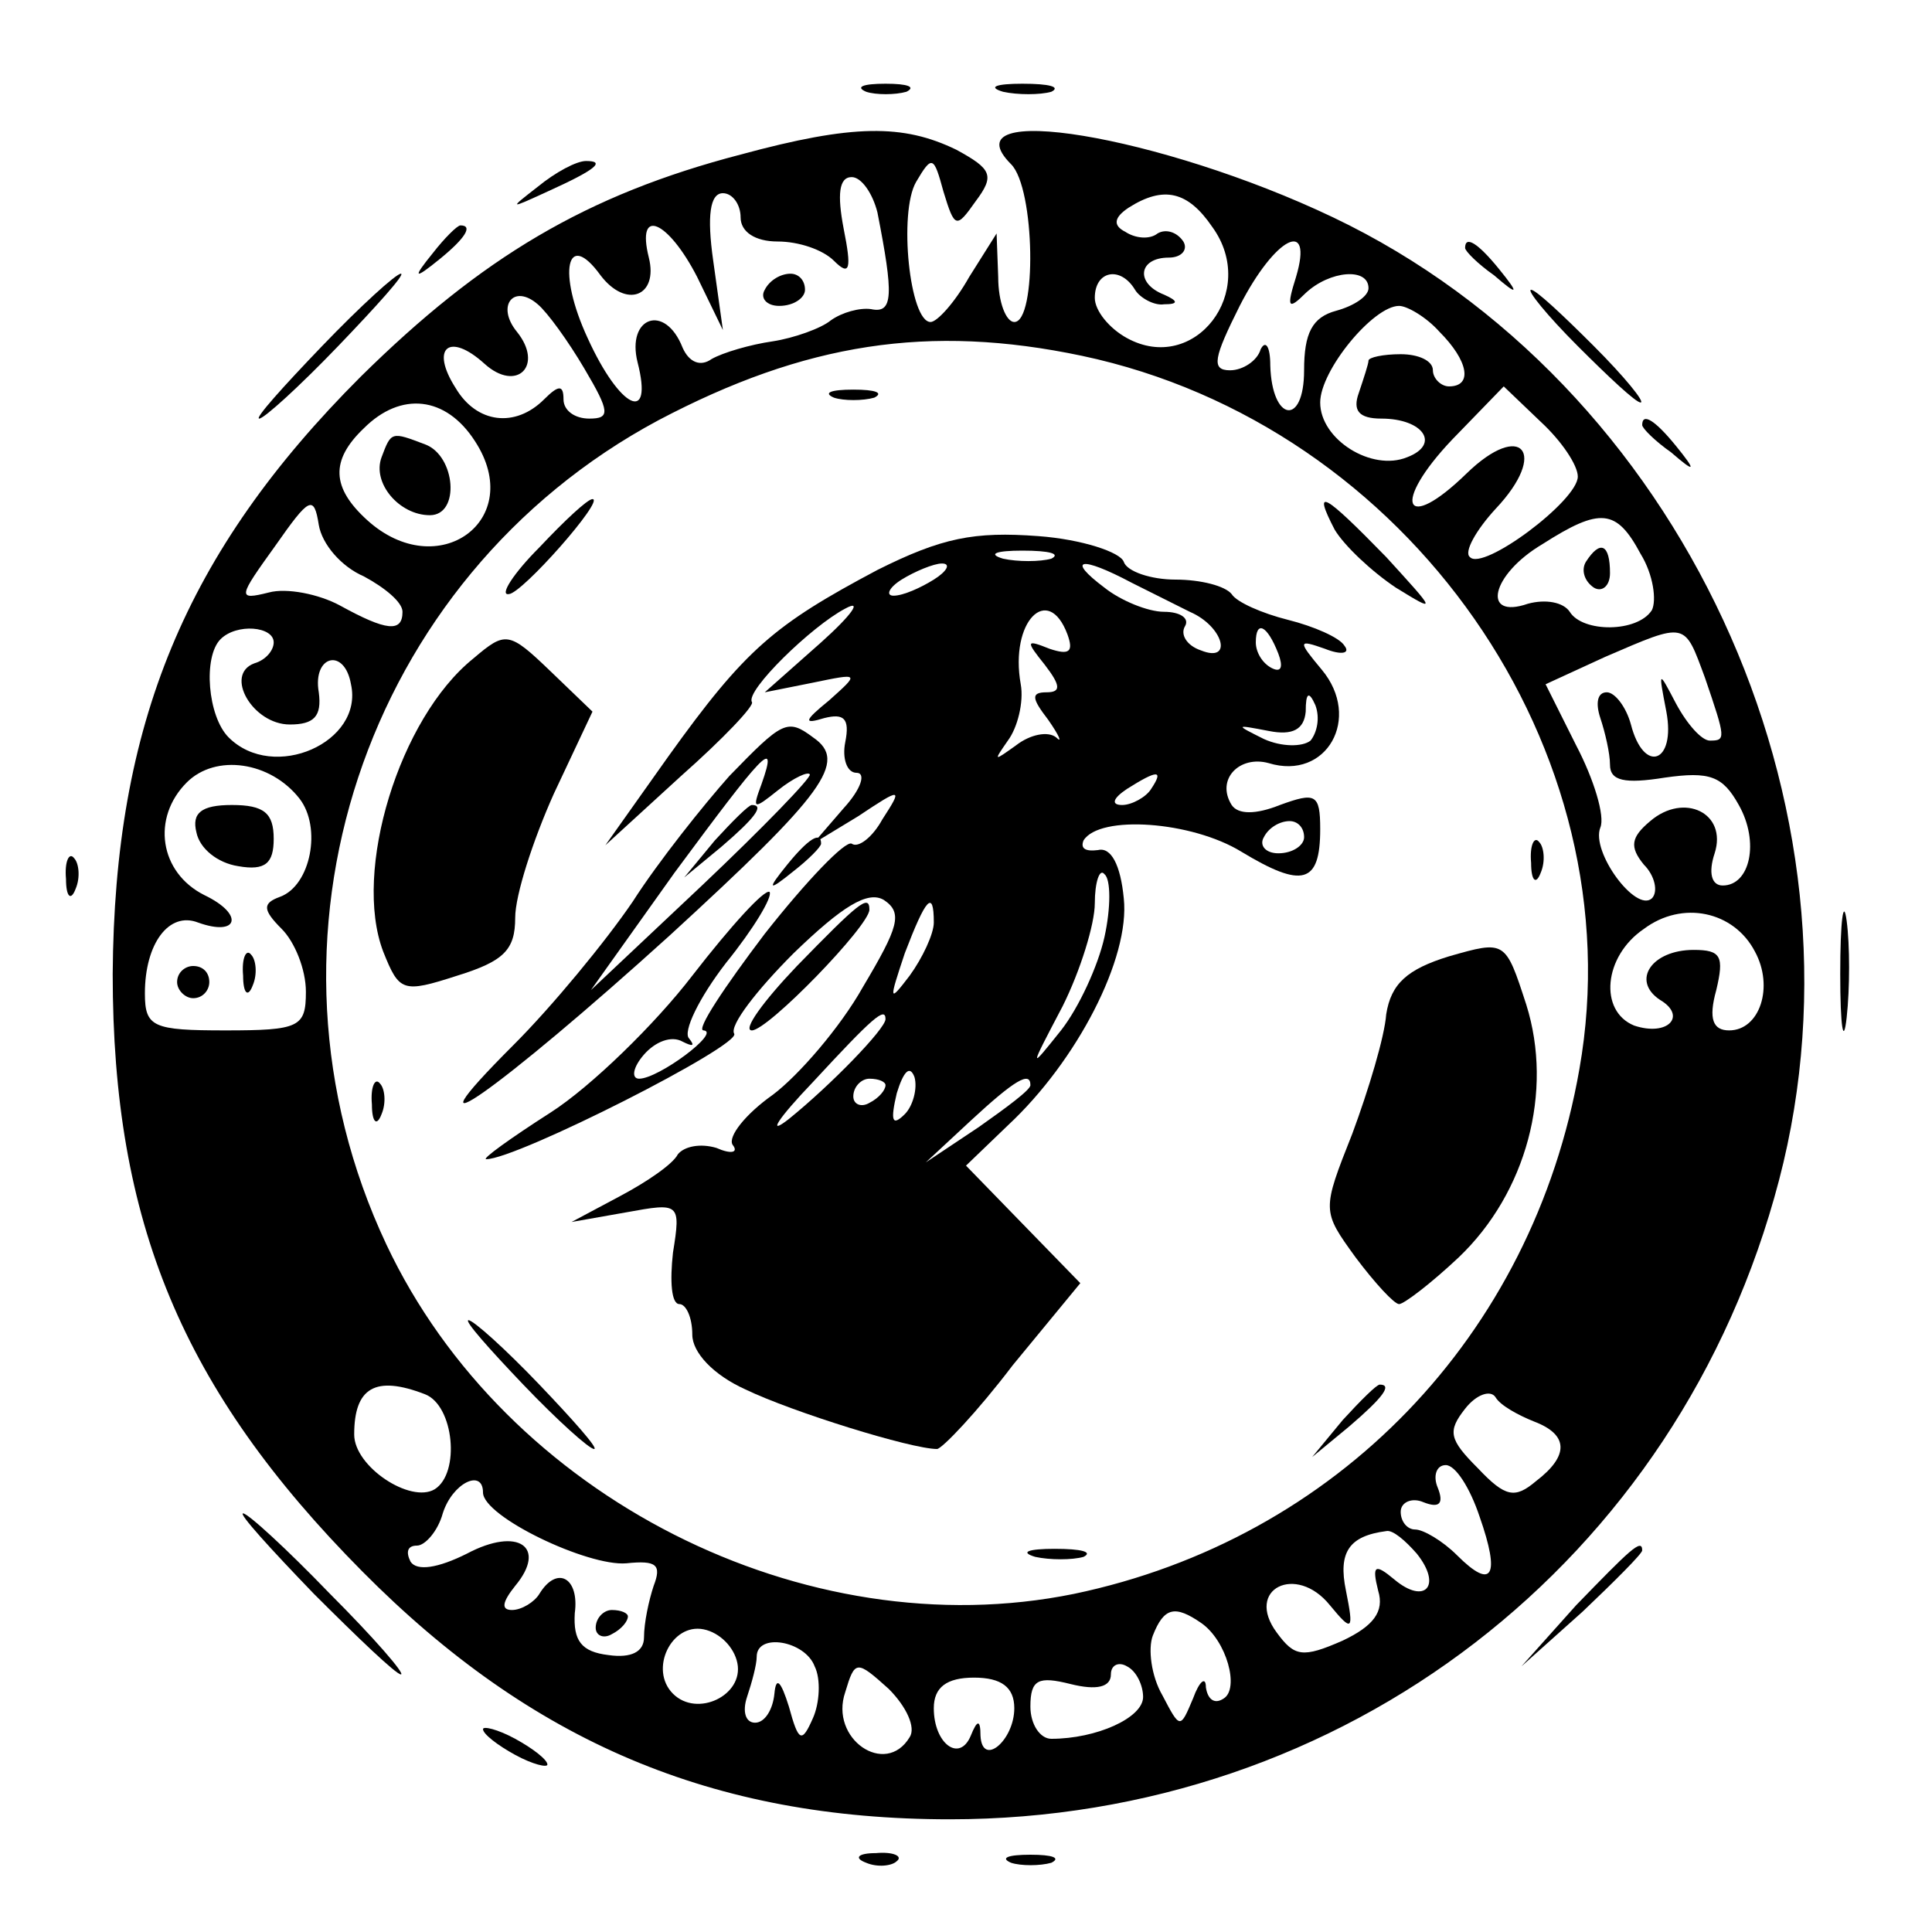
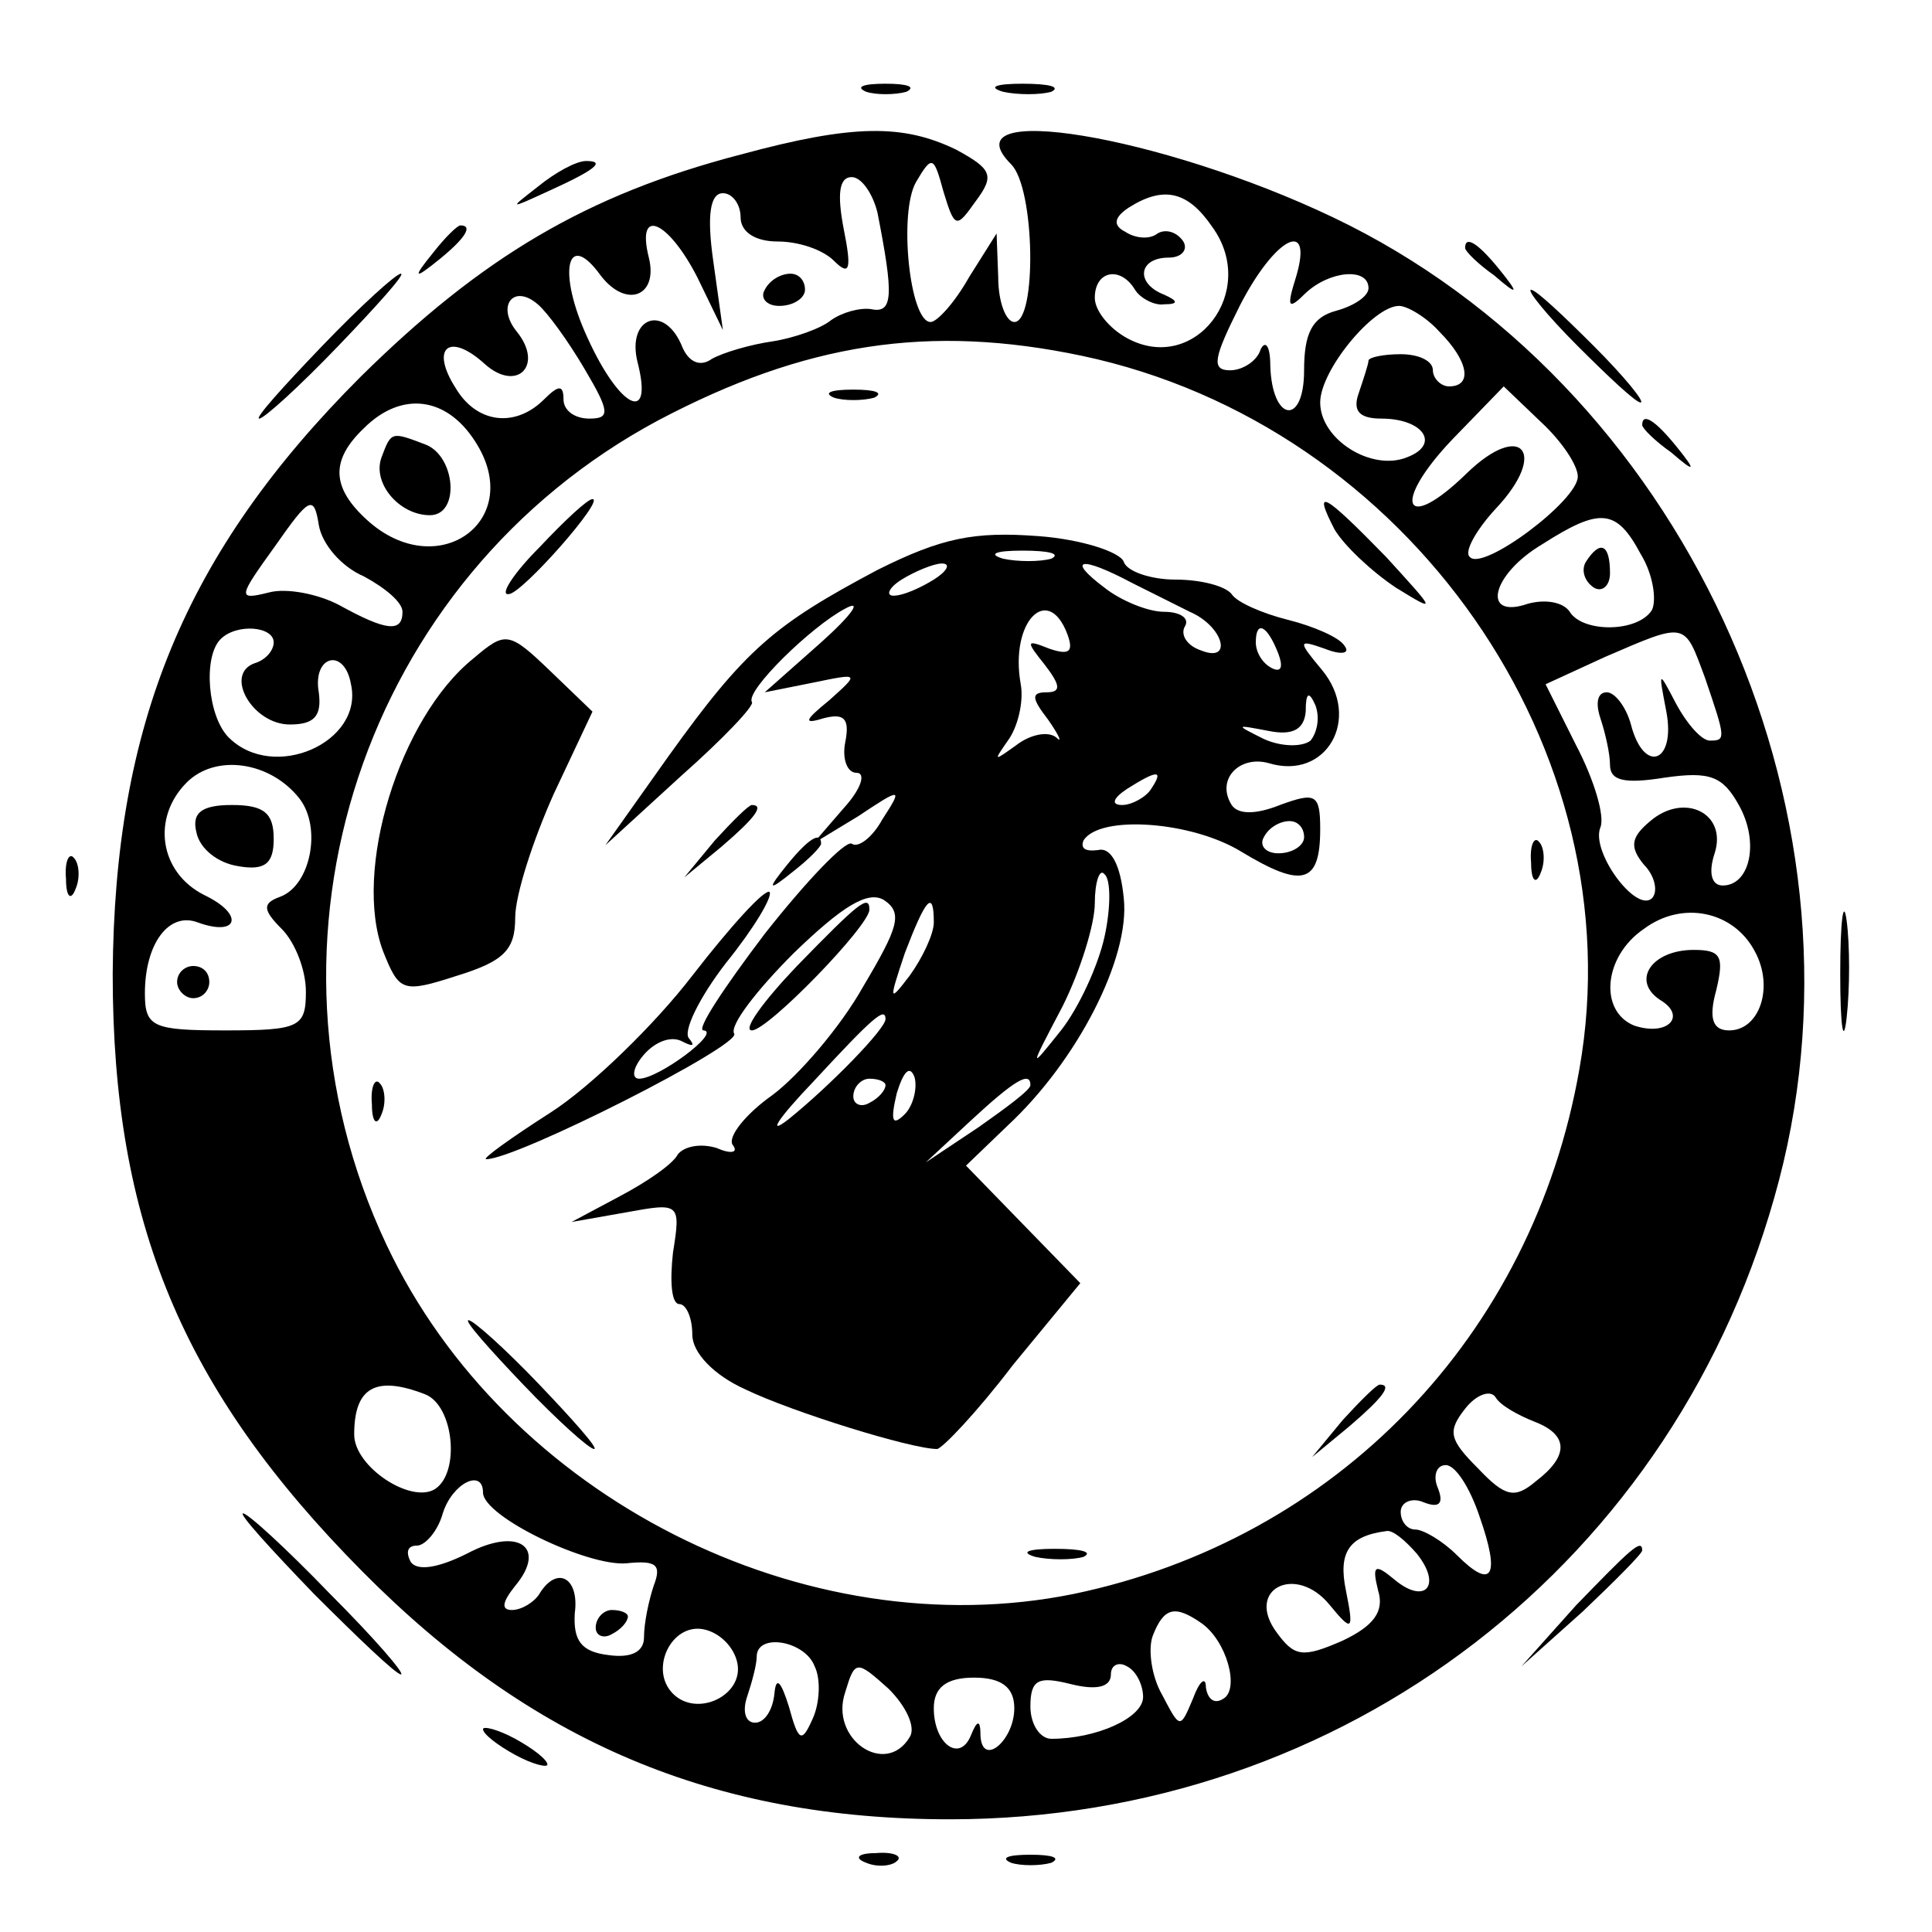
<svg xmlns="http://www.w3.org/2000/svg" version="1.0" width="120pt" height="120pt" viewBox="0 0 120 120" preserveAspectRatio="xMidYMid meet">
  <g transform="translate(0,120) scale(0.1,-0.1)" fill="#000000" stroke="none">
    <path d="M538 1143 c6 -2 18 -2 25 0 6 3 1 5 -13 5 -14 0 -19 -2 -12 -5z" />
    <path d="M623 1143 c9 -2 23 -2 30 0 6 3 -1 5 -18 5 -16 0 -22 -2 -12 -5z" />
    <path d="M460 1104 c-96 -25 -161 -64 -236 -138 -109 -109 -153 -216 -154 -371 0 -154 43 -258 155 -371 105 -106 218 -154 365 -154 245 0 453 160 515 397 61 233 -61 495 -277 598 -107 51 -240 73 -200 33 15 -15 16 -98 2 -98 -5 0 -10 12 -10 28 l-1 27 -17 -27 c-9 -16 -20 -28 -24 -28 -13 0 -20 68 -9 87 10 17 11 16 17 -6 7 -23 8 -23 20 -6 12 16 10 20 -12 32 -33 16 -64 16 -134 -3z m85 -36 c10 -51 10 -63 -4 -60 -7 1 -18 -2 -25 -7 -6 -5 -23 -11 -36 -13 -14 -2 -31 -7 -38 -11 -7 -5 -14 -2 -18 7 -11 28 -35 19 -28 -9 10 -39 -11 -29 -31 15 -19 41 -13 68 8 39 16 -21 36 -13 30 11 -8 32 12 23 30 -12 l16 -33 -6 43 c-4 28 -2 42 6 42 6 0 11 -7 11 -15 0 -9 9 -15 23 -15 13 0 28 -5 35 -12 10 -10 11 -5 6 20 -4 21 -3 32 5 32 6 0 13 -10 16 -22z m208 -9 c29 -40 -11 -92 -53 -69 -11 6 -20 17 -20 25 0 17 16 20 25 5 3 -5 12 -10 18 -9 9 0 9 2 0 6 -18 7 -16 23 3 23 8 0 12 5 9 10 -4 6 -11 8 -16 5 -5 -4 -14 -3 -20 1 -8 4 -7 9 2 15 22 14 37 10 52 -12z m52 -31 c-6 -19 -5 -21 6 -10 15 14 39 16 39 3 0 -5 -9 -11 -20 -14 -15 -4 -20 -14 -20 -37 0 -35 -20 -32 -21 3 0 12 -3 16 -6 10 -2 -7 -11 -13 -19 -13 -12 0 -10 8 6 40 22 43 46 55 35 18z m-442 -57 c16 -27 16 -31 3 -31 -9 0 -16 5 -16 12 0 9 -3 9 -12 0 -18 -18 -42 -15 -55 7 -16 25 -4 35 18 15 20 -18 37 -1 20 20 -13 16 -2 30 13 17 6 -5 19 -23 29 -40z m531 23 c18 -18 21 -34 6 -34 -5 0 -10 5 -10 10 0 6 -9 10 -20 10 -11 0 -20 -2 -20 -4 0 -2 -3 -11 -6 -20 -4 -11 0 -16 14 -16 26 0 37 -16 16 -24 -22 -9 -54 11 -54 34 0 20 33 60 49 60 5 0 17 -7 25 -16z m-222 -15 c203 -43 344 -245 309 -443 -29 -166 -151 -292 -314 -326 -167 -34 -353 60 -427 217 -89 189 -14 414 169 512 91 48 168 60 263 40z m308 -75 c0 -15 -59 -59 -67 -50 -4 3 4 17 16 30 33 35 16 55 -18 22 -39 -38 -47 -19 -9 21 l32 33 23 -22 c13 -12 23 -27 23 -34z m-685 22 c32 -49 -23 -89 -67 -49 -22 20 -23 37 -2 57 23 23 51 20 69 -8z m-69 -84 c13 -7 24 -16 24 -22 0 -13 -10 -12 -39 4 -13 7 -33 11 -44 8 -20 -5 -19 -3 4 29 21 30 24 32 27 13 2 -12 14 -26 28 -32z m793 14 c8 -13 10 -29 7 -35 -9 -14 -43 -14 -51 -1 -4 6 -15 8 -26 5 -29 -10 -23 18 9 37 36 23 46 22 61 -6z m-849 -55 c0 -5 -5 -11 -12 -13 -19 -7 -1 -38 22 -38 15 0 20 5 18 20 -4 23 16 28 20 5 8 -36 -48 -61 -76 -33 -13 13 -16 50 -5 61 10 10 33 8 33 -2z m889 -22 c13 -38 13 -39 3 -39 -5 0 -14 10 -21 23 -11 21 -11 21 -6 -5 6 -32 -14 -39 -22 -8 -3 11 -10 20 -15 20 -6 0 -7 -7 -4 -16 3 -9 6 -22 6 -29 0 -10 9 -12 34 -8 28 4 36 1 46 -17 13 -23 7 -50 -10 -50 -7 0 -9 8 -5 20 8 25 -19 38 -40 20 -12 -10 -13 -16 -4 -27 7 -7 9 -17 5 -21 -10 -9 -38 29 -32 44 3 7 -4 30 -15 51 l-19 38 37 17 c51 22 49 22 62 -13z m-873 -75 c14 -18 7 -54 -12 -61 -11 -4 -11 -8 1 -20 8 -8 15 -25 15 -39 0 -22 -4 -24 -50 -24 -45 0 -50 2 -50 23 0 31 15 51 33 44 25 -9 29 5 4 17 -28 14 -33 48 -11 70 18 18 52 13 70 -10z m904 -95 c12 -22 3 -49 -16 -49 -10 0 -13 7 -8 25 5 21 3 25 -14 25 -26 0 -39 -19 -21 -31 17 -10 5 -23 -16 -16 -22 9 -19 43 6 60 24 18 56 11 69 -14z m-826 -275 c18 -7 22 -49 6 -59 -15 -9 -50 14 -50 34 0 29 13 37 44 25z m689 -17 c21 -8 22 -21 1 -37 -13 -11 -19 -10 -36 8 -18 18 -19 23 -8 37 7 9 16 12 19 7 3 -5 14 -11 24 -15z m-34 -59 c13 -37 8 -46 -14 -24 -9 9 -21 16 -26 16 -5 0 -9 5 -9 11 0 6 7 9 14 6 10 -4 13 -1 9 9 -3 7 -1 14 5 14 6 0 15 -14 21 -32z m-619 15 c0 -15 65 -46 89 -44 19 2 22 -1 17 -14 -3 -9 -6 -23 -6 -32 0 -9 -8 -13 -22 -11 -17 2 -22 9 -21 26 3 22 -11 30 -22 12 -3 -5 -11 -10 -17 -10 -7 0 -6 5 2 15 20 24 2 37 -30 20 -18 -9 -31 -11 -35 -5 -3 6 -2 10 4 10 5 0 13 9 16 20 6 19 25 28 25 13z m580 -38 c16 -20 5 -32 -14 -16 -12 10 -14 9 -10 -7 4 -13 -3 -22 -22 -31 -25 -11 -30 -10 -41 5 -20 27 12 43 33 17 14 -17 15 -16 10 9 -5 24 2 34 25 37 4 1 12 -6 19 -14z m-134 -43 c16 -11 24 -41 14 -47 -6 -4 -10 0 -11 7 0 7 -4 4 -8 -7 -8 -19 -8 -19 -19 2 -7 12 -9 29 -6 37 7 18 14 19 30 8z m-288 -25 c4 -20 -25 -34 -40 -19 -15 15 -1 44 19 40 10 -2 19 -11 21 -21z m48 -2 c4 -8 3 -23 -1 -32 -7 -16 -9 -15 -15 7 -5 16 -8 19 -9 8 -1 -10 -6 -18 -12 -18 -6 0 -8 7 -5 16 3 9 6 20 6 25 0 15 30 10 36 -6z m59 -44 c-15 -25 -50 -1 -40 28 6 20 7 20 27 2 11 -11 17 -24 13 -30z m145 25 c0 -13 -29 -26 -57 -26 -7 0 -13 9 -13 20 0 17 5 19 25 14 16 -4 25 -2 25 6 0 6 5 8 10 5 6 -3 10 -12 10 -19z m-80 -7 c0 -20 -20 -37 -21 -17 0 10 -2 10 -6 0 -7 -17 -23 -5 -23 17 0 13 8 19 25 19 17 0 25 -6 25 -19z" />
    <path d="M475 1020 c-3 -5 1 -10 9 -10 9 0 16 5 16 10 0 6 -4 10 -9 10 -6 0 -13 -4 -16 -10z" />
    <path d="M518 953 c6 -2 18 -2 25 0 6 3 1 5 -13 5 -14 0 -19 -2 -12 -5z" />
    <path d="M335 860 c-16 -16 -25 -30 -19 -29 8 0 60 59 52 59 -3 0 -17 -13 -33 -30z" />
    <path d="M829 871 c6 -10 23 -26 38 -36 26 -16 25 -15 -6 19 -39 40 -46 44 -32 17z" />
    <path d="M545 846 c-64 -34 -82 -49 -130 -116 l-39 -55 47 43 c26 23 46 44 44 46 -4 7 37 47 58 58 11 6 4 -4 -15 -21 l-35 -31 30 6 c29 6 29 6 10 -11 -16 -13 -16 -15 -3 -11 12 3 16 0 13 -15 -2 -10 1 -19 7 -19 6 0 3 -10 -8 -22 l-19 -22 28 17 c27 18 28 18 15 -2 -6 -11 -15 -18 -19 -15 -4 2 -28 -23 -54 -56 -25 -33 -43 -60 -38 -60 11 -1 -28 -30 -40 -30 -5 0 -4 7 3 15 7 8 17 12 24 8 6 -3 8 -3 4 2 -4 4 6 25 23 47 17 21 29 41 27 44 -3 2 -24 -21 -48 -52 -23 -30 -63 -69 -88 -85 -25 -16 -43 -29 -40 -29 19 0 159 71 154 78 -3 5 14 27 37 50 30 29 46 39 56 33 12 -8 9 -17 -13 -54 -14 -25 -40 -55 -56 -67 -17 -12 -28 -26 -25 -31 4 -5 -1 -6 -10 -2 -10 3 -20 1 -24 -4 -3 -6 -19 -17 -36 -26 l-30 -16 34 6 c33 6 34 6 29 -25 -2 -18 -1 -32 4 -32 4 0 8 -8 8 -19 0 -11 13 -25 33 -34 29 -14 103 -37 119 -37 3 0 25 23 47 52 l42 51 -36 37 -35 36 26 25 c43 40 76 104 72 141 -2 21 -8 32 -16 30 -8 -1 -11 1 -9 6 10 16 67 12 98 -7 38 -23 49 -20 49 14 0 22 -3 23 -25 15 -15 -6 -26 -6 -30 0 -10 16 5 31 23 26 36 -11 58 28 33 58 -15 18 -15 19 2 13 10 -4 16 -3 12 2 -3 5 -19 12 -35 16 -16 4 -32 11 -35 16 -4 5 -19 9 -35 9 -15 0 -30 5 -32 11 -2 6 -26 14 -53 16 -40 3 -60 -1 -100 -21z m108 7 c-7 -2 -21 -2 -30 0 -10 3 -4 5 12 5 17 0 24 -2 18 -5z m-73 -13 c-8 -5 -19 -10 -25 -10 -5 0 -3 5 5 10 8 5 20 10 25 10 6 0 3 -5 -5 -10z m123 -2 c12 -6 28 -14 36 -18 21 -9 27 -32 7 -24 -9 3 -13 10 -10 15 3 5 -3 9 -13 9 -10 0 -27 7 -37 15 -24 18 -15 20 17 3z m-40 -32 c4 -11 1 -13 -11 -9 -15 6 -15 5 -3 -10 10 -13 10 -17 1 -17 -10 0 -9 -4 1 -17 7 -10 9 -15 5 -11 -5 4 -16 2 -25 -5 -14 -10 -14 -10 -5 3 6 8 10 24 8 35 -7 39 17 63 29 31z m131 -12 c3 -8 2 -12 -4 -9 -6 3 -10 10 -10 16 0 14 7 11 14 -7z m20 -54 c-5 -4 -18 -4 -29 1 -18 9 -18 9 3 5 15 -3 22 1 23 12 0 12 2 13 6 4 3 -8 1 -17 -3 -22z m-99 -30 c-3 -5 -12 -10 -18 -10 -7 0 -6 4 3 10 19 12 23 12 15 0z m95 -30 c0 -5 -7 -10 -16 -10 -8 0 -12 5 -9 10 3 6 10 10 16 10 5 0 9 -4 9 -10z m-124 -62 c-4 -18 -16 -44 -27 -58 -20 -25 -20 -25 1 15 11 22 20 51 20 64 0 13 3 22 6 18 4 -3 4 -21 0 -39z m-106 9 c0 -7 -7 -22 -15 -33 -13 -17 -13 -16 -3 14 13 34 18 40 18 19z m-30 -60 c0 -6 -34 -41 -60 -62 -14 -11 -7 0 15 23 37 40 45 47 45 39z m12 -59 c-8 -8 -9 -4 -5 13 4 13 8 18 11 10 2 -7 -1 -18 -6 -23z m-12 18 c0 -3 -4 -8 -10 -11 -5 -3 -10 -1 -10 4 0 6 5 11 10 11 6 0 10 -2 10 -4z m90 0 c0 -3 -15 -14 -32 -26 l-33 -22 28 26 c27 25 37 31 37 22z" />
    <path d="M294 791 c-46 -37 -75 -132 -56 -182 10 -25 12 -26 46 -15 29 9 36 16 36 36 0 14 11 48 24 77 l24 51 -26 25 c-26 25 -28 25 -48 8z" />
-     <path d="M453 718 c-16 -18 -44 -53 -60 -78 -17 -25 -50 -65 -74 -89 -73 -73 -9 -28 97 68 96 88 111 108 89 123 -16 12 -19 10 -52 -24z m20 -5 c-6 -16 -5 -16 10 -4 10 8 19 12 20 10 1 -2 -29 -33 -67 -69 l-69 -65 52 73 c54 73 65 86 54 55z" />
    <path d="M444 678 l-19 -23 23 19 c21 18 27 26 19 26 -2 0 -12 -10 -23 -22z" />
    <path d="M489 663 c-13 -16 -12 -17 4 -4 9 7 17 15 17 17 0 8 -8 3 -21 -13z" />
    <path d="M951 664 c0 -11 3 -14 6 -6 3 7 2 16 -1 19 -3 4 -6 -2 -5 -13z" />
    <path d="M495 600 c-21 -22 -34 -40 -28 -40 10 0 73 65 73 75 0 10 -7 4 -45 -35z" />
-     <path d="M900 606 c-26 -8 -36 -17 -39 -36 -1 -14 -11 -47 -21 -74 -19 -48 -19 -48 2 -77 12 -16 24 -29 27 -29 3 0 20 13 37 29 42 40 59 103 42 157 -13 40 -13 40 -48 30z" />
+     <path d="M900 606 z" />
    <path d="M231 514 c0 -11 3 -14 6 -6 3 7 2 16 -1 19 -3 4 -6 -2 -5 -13z" />
    <path d="M325 340 c21 -22 41 -40 44 -40 3 0 -13 18 -34 40 -21 22 -41 40 -44 40 -3 0 13 -18 34 -40z" />
    <path d="M834 318 l-19 -23 23 19 c21 18 27 26 19 26 -2 0 -12 -10 -23 -22z" />
    <path d="M643 233 c9 -2 23 -2 30 0 6 3 -1 5 -18 5 -16 0 -22 -2 -12 -5z" />
    <path d="M237 916 c-6 -16 11 -36 30 -36 19 0 16 37 -3 44 -21 8 -21 8 -27 -8z" />
    <path d="M985 851 c-3 -5 -1 -12 5 -16 5 -3 10 1 10 9 0 18 -6 21 -15 7z" />
    <path d="M122 683 c2 -10 13 -19 26 -21 17 -3 22 2 22 17 0 16 -6 21 -26 21 -19 0 -25 -5 -22 -17z" />
-     <path d="M151 594 c0 -11 3 -14 6 -6 3 7 2 16 -1 19 -3 4 -6 -2 -5 -13z" />
    <path d="M110 590 c0 -5 5 -10 10 -10 6 0 10 5 10 10 0 6 -4 10 -10 10 -5 0 -10 -4 -10 -10z" />
    <path d="M370 189 c0 -5 5 -7 10 -4 6 3 10 8 10 11 0 2 -4 4 -10 4 -5 0 -10 -5 -10 -11z" />
    <path d="M334 1084 c-18 -14 -18 -14 6 -3 31 14 36 19 24 19 -6 0 -19 -7 -30 -16z" />
    <path d="M269 1043 c-13 -16 -12 -17 4 -4 16 13 21 21 13 21 -2 0 -10 -8 -17 -17z" />
    <path d="M910 1046 c0 -2 8 -10 18 -17 15 -13 16 -12 3 4 -13 16 -21 21 -21 13z" />
    <path d="M200 985 c-24 -25 -42 -45 -39 -45 3 0 25 20 49 45 24 25 42 45 39 45 -3 0 -25 -20 -49 -45z" />
    <path d="M980 985 c19 -19 36 -35 39 -35 3 0 -10 16 -29 35 -19 19 -36 35 -39 35 -3 0 10 -16 29 -35z" />
    <path d="M1020 936 c0 -2 8 -10 18 -17 15 -13 16 -12 3 4 -13 16 -21 21 -21 13z" />
    <path d="M41 654 c0 -11 3 -14 6 -6 3 7 2 16 -1 19 -3 4 -6 -2 -5 -13z" />
    <path d="M1143 595 c0 -33 2 -45 4 -27 2 18 2 45 0 60 -2 15 -4 0 -4 -33z" />
    <path d="M195 210 c27 -27 51 -50 54 -50 3 0 -17 23 -44 50 -27 28 -51 50 -54 50 -3 0 17 -22 44 -50z" />
    <path d="M979 203 l-34 -38 38 34 c20 19 37 36 37 38 0 8 -8 0 -41 -34z" />
    <path d="M300 126 c0 -3 9 -10 20 -16 11 -6 20 -8 20 -6 0 3 -9 10 -20 16 -11 6 -20 8 -20 6z" />
    <path d="M538 43 c7 -3 16 -2 19 1 4 3 -2 6 -13 5 -11 0 -14 -3 -6 -6z" />
    <path d="M628 43 c6 -2 18 -2 25 0 6 3 1 5 -13 5 -14 0 -19 -2 -12 -5z" />
  </g>
</svg>